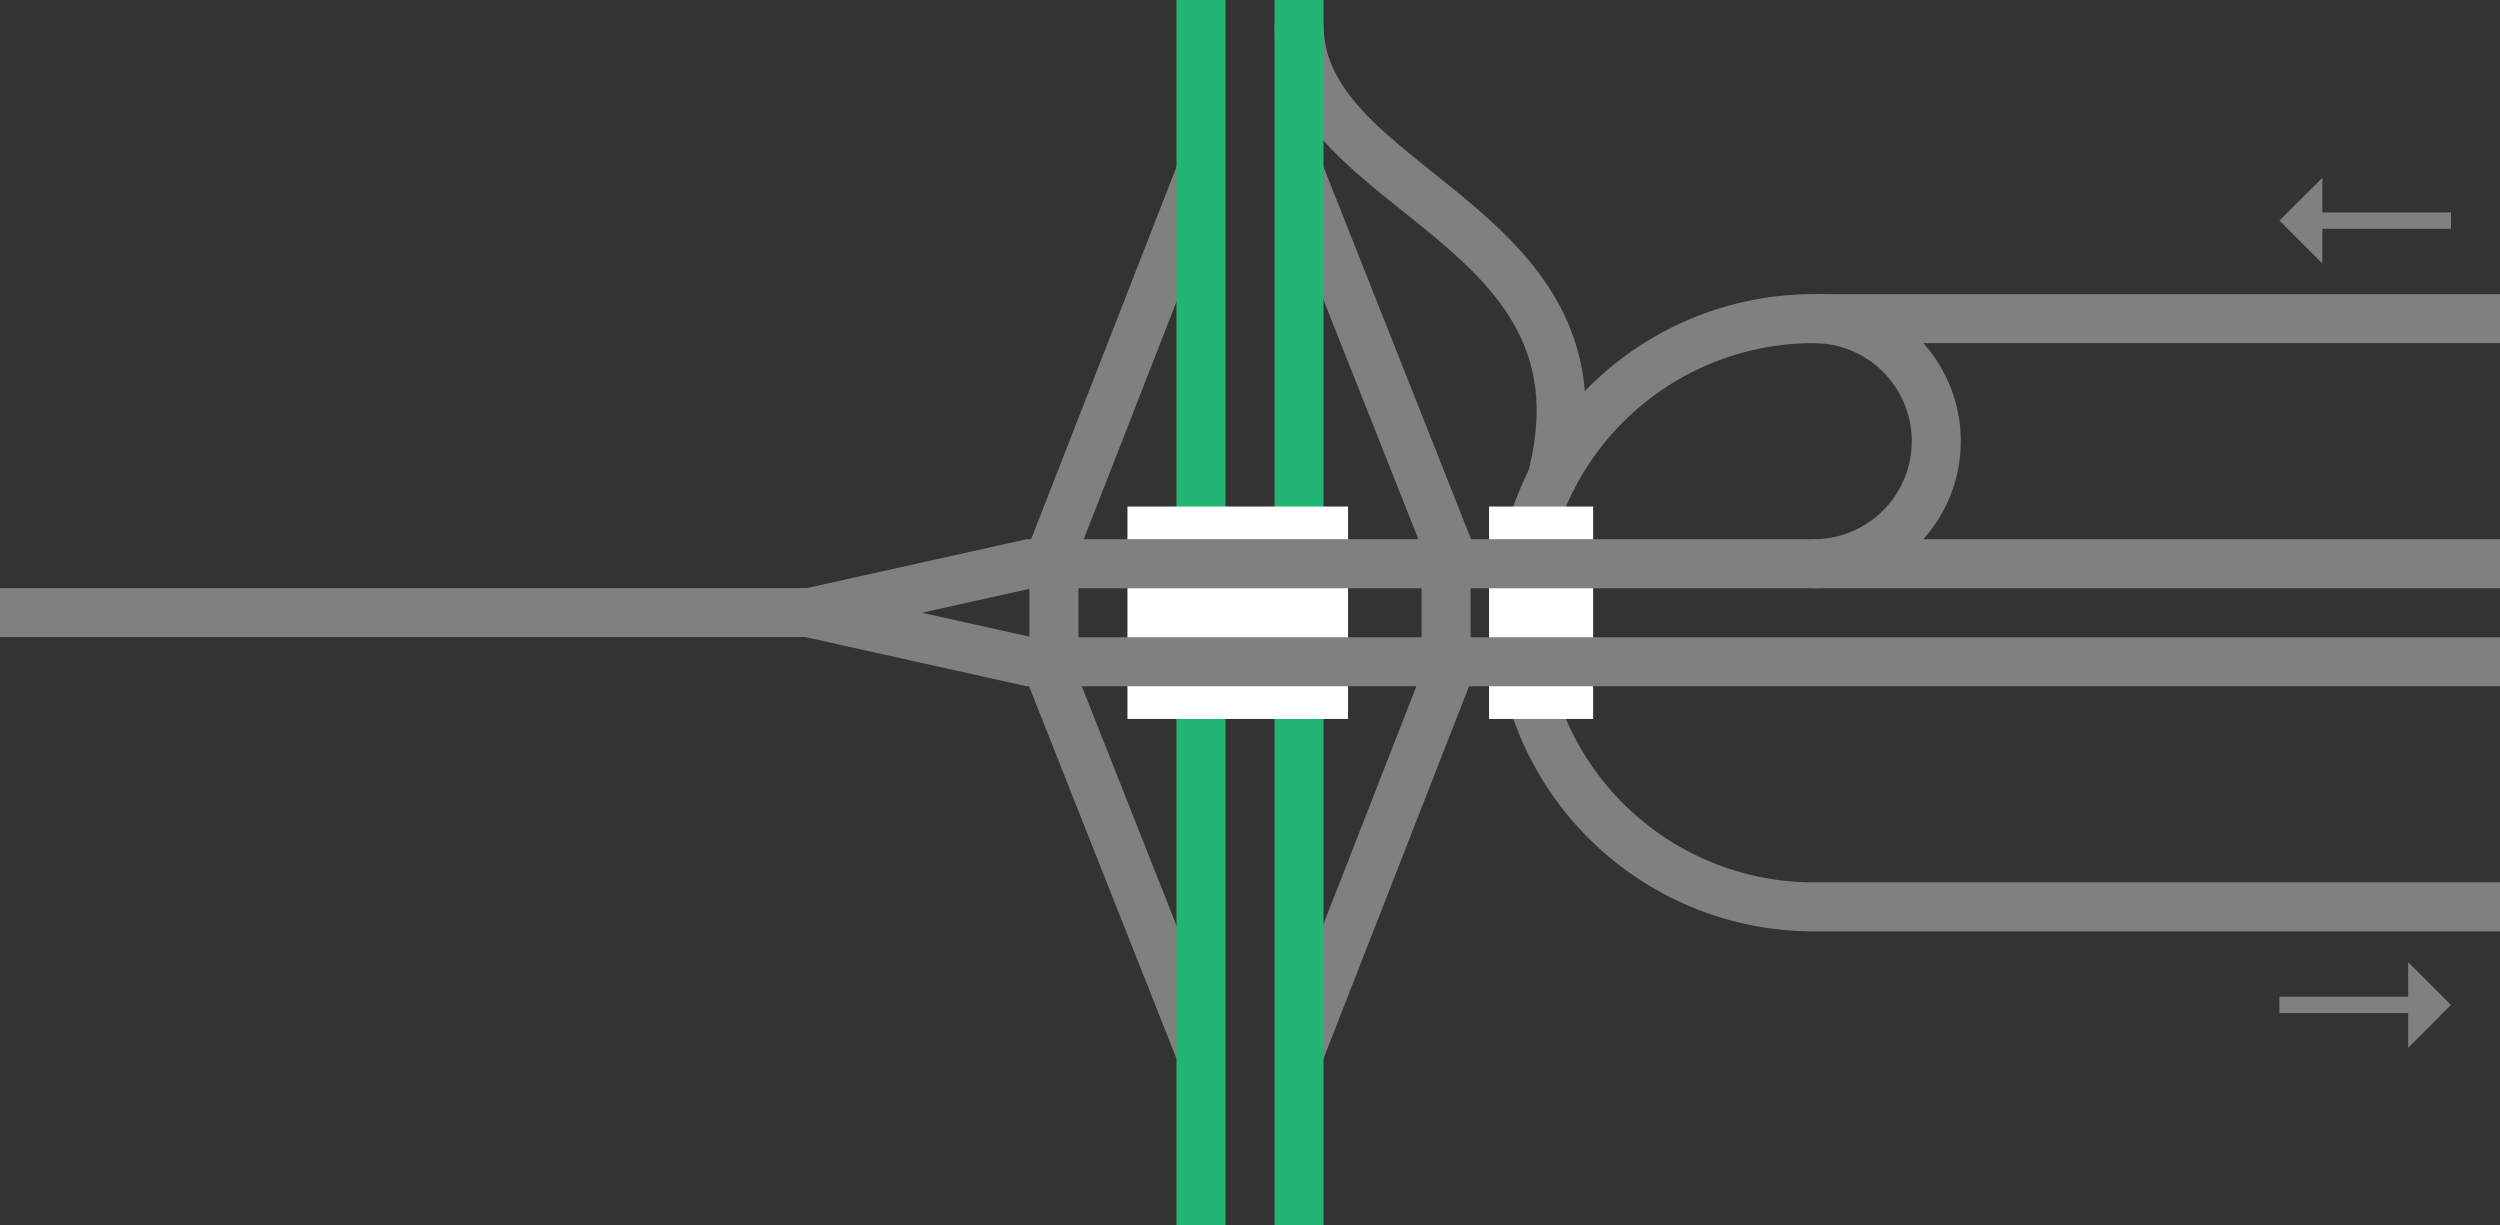
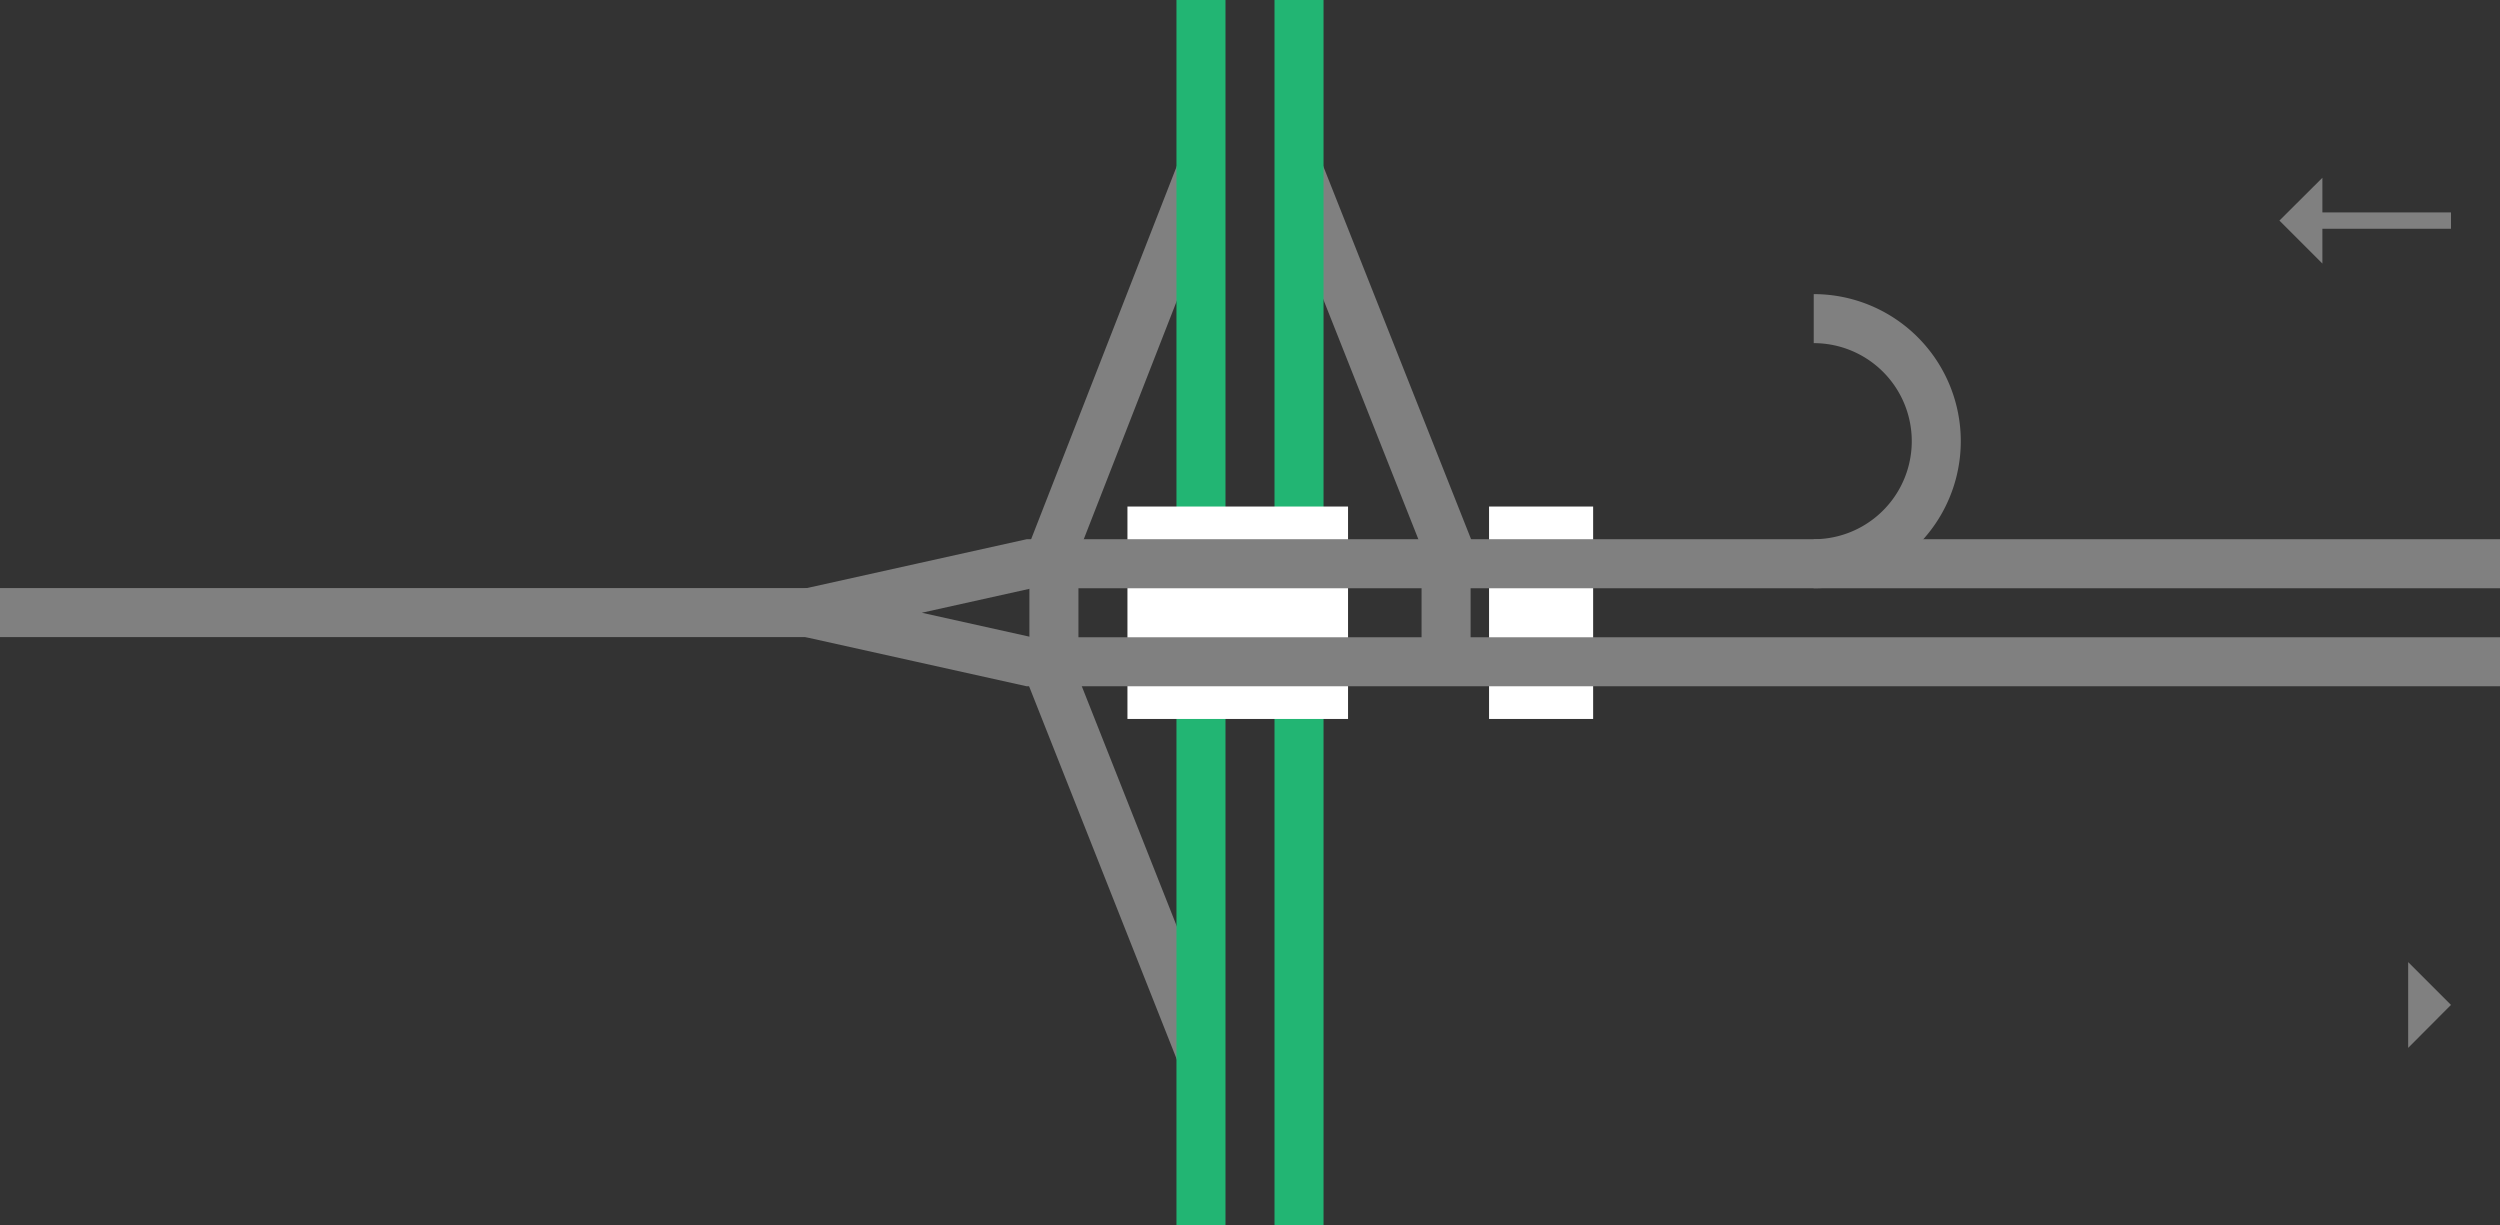
<svg xmlns="http://www.w3.org/2000/svg" viewBox="0 0 153 75">
  <rect x="0" y="0" width="153" height="75" fill="#333333" stroke="none" />
  <g fill="none">
-     <path d="m79.5 64.5 9.38-24" stroke="#808080" stroke-miterlimit="10" stroke-width="3" />
    <path d="m88.88 34.17-9.38-23.67" stroke="#808080" stroke-miterlimit="10" stroke-width="3" />
-     <path d="m79.5 1.5c0 10.5 19.88 12 15.38 28.12" stroke="#808080" stroke-miterlimit="10" stroke-width="3" />
    <path d="m73.5 64.5-9.37-23.67" stroke="#808080" stroke-miterlimit="10" stroke-width="3" />
    <path d="m64.13 34.5 9.37-24" stroke="#808080" stroke-miterlimit="10" stroke-width="3" />
    <path d="m79.5 0v75" stroke="#22b573" stroke-miterlimit="10" stroke-width="3" />
    <path d="m73.5 0v75" stroke="#22b573" stroke-miterlimit="10" stroke-width="3" />
    <path d="m0 35.97h3v3h-3z" />
    <path d="m150 35.95h3v3h-3z" />
-     <path d="m153 19.5h-42a18 18 0 0 0 0 36h42" stroke="#808080" stroke-miterlimit="10" stroke-width="3" />
    <path d="m150 13.5h-9" stroke="#808080" stroke-miterlimit="10" />
  </g>
  <path d="m142.13 10.88-2.63 2.62 2.63 2.63" fill="#808080" />
-   <path d="m139.5 61.5h9" fill="none" stroke="#808080" stroke-miterlimit="10" />
  <path d="m147.38 64.13 2.62-2.63-2.62-2.62" fill="#808080" />
  <path d="m111 19.5a7.5 7.5 0 0 1 0 15" fill="none" stroke="#808080" stroke-miterlimit="10" stroke-width="3" />
  <path d="m91.13 37.5h6.37" fill="none" stroke="#fff" stroke-miterlimit="10" stroke-width="13" />
  <path d="m69 37.5h13.5" fill="none" stroke="#fff" stroke-miterlimit="10" stroke-width="13" />
  <path d="m153 34.5h-90l-13.5 3 13.5 3h90" fill="none" stroke="#808080" stroke-miterlimit="10" stroke-width="3" />
  <path d="m64.5 40.5v-6" fill="none" stroke="#808080" stroke-miterlimit="10" stroke-width="3" />
  <path d="m88.5 34.5v6" fill="none" stroke="#808080" stroke-miterlimit="10" stroke-width="3" />
  <path d="m0 37.49h53.25" fill="#fff" stroke="#808080" stroke-miterlimit="10" stroke-width="3" />
</svg>